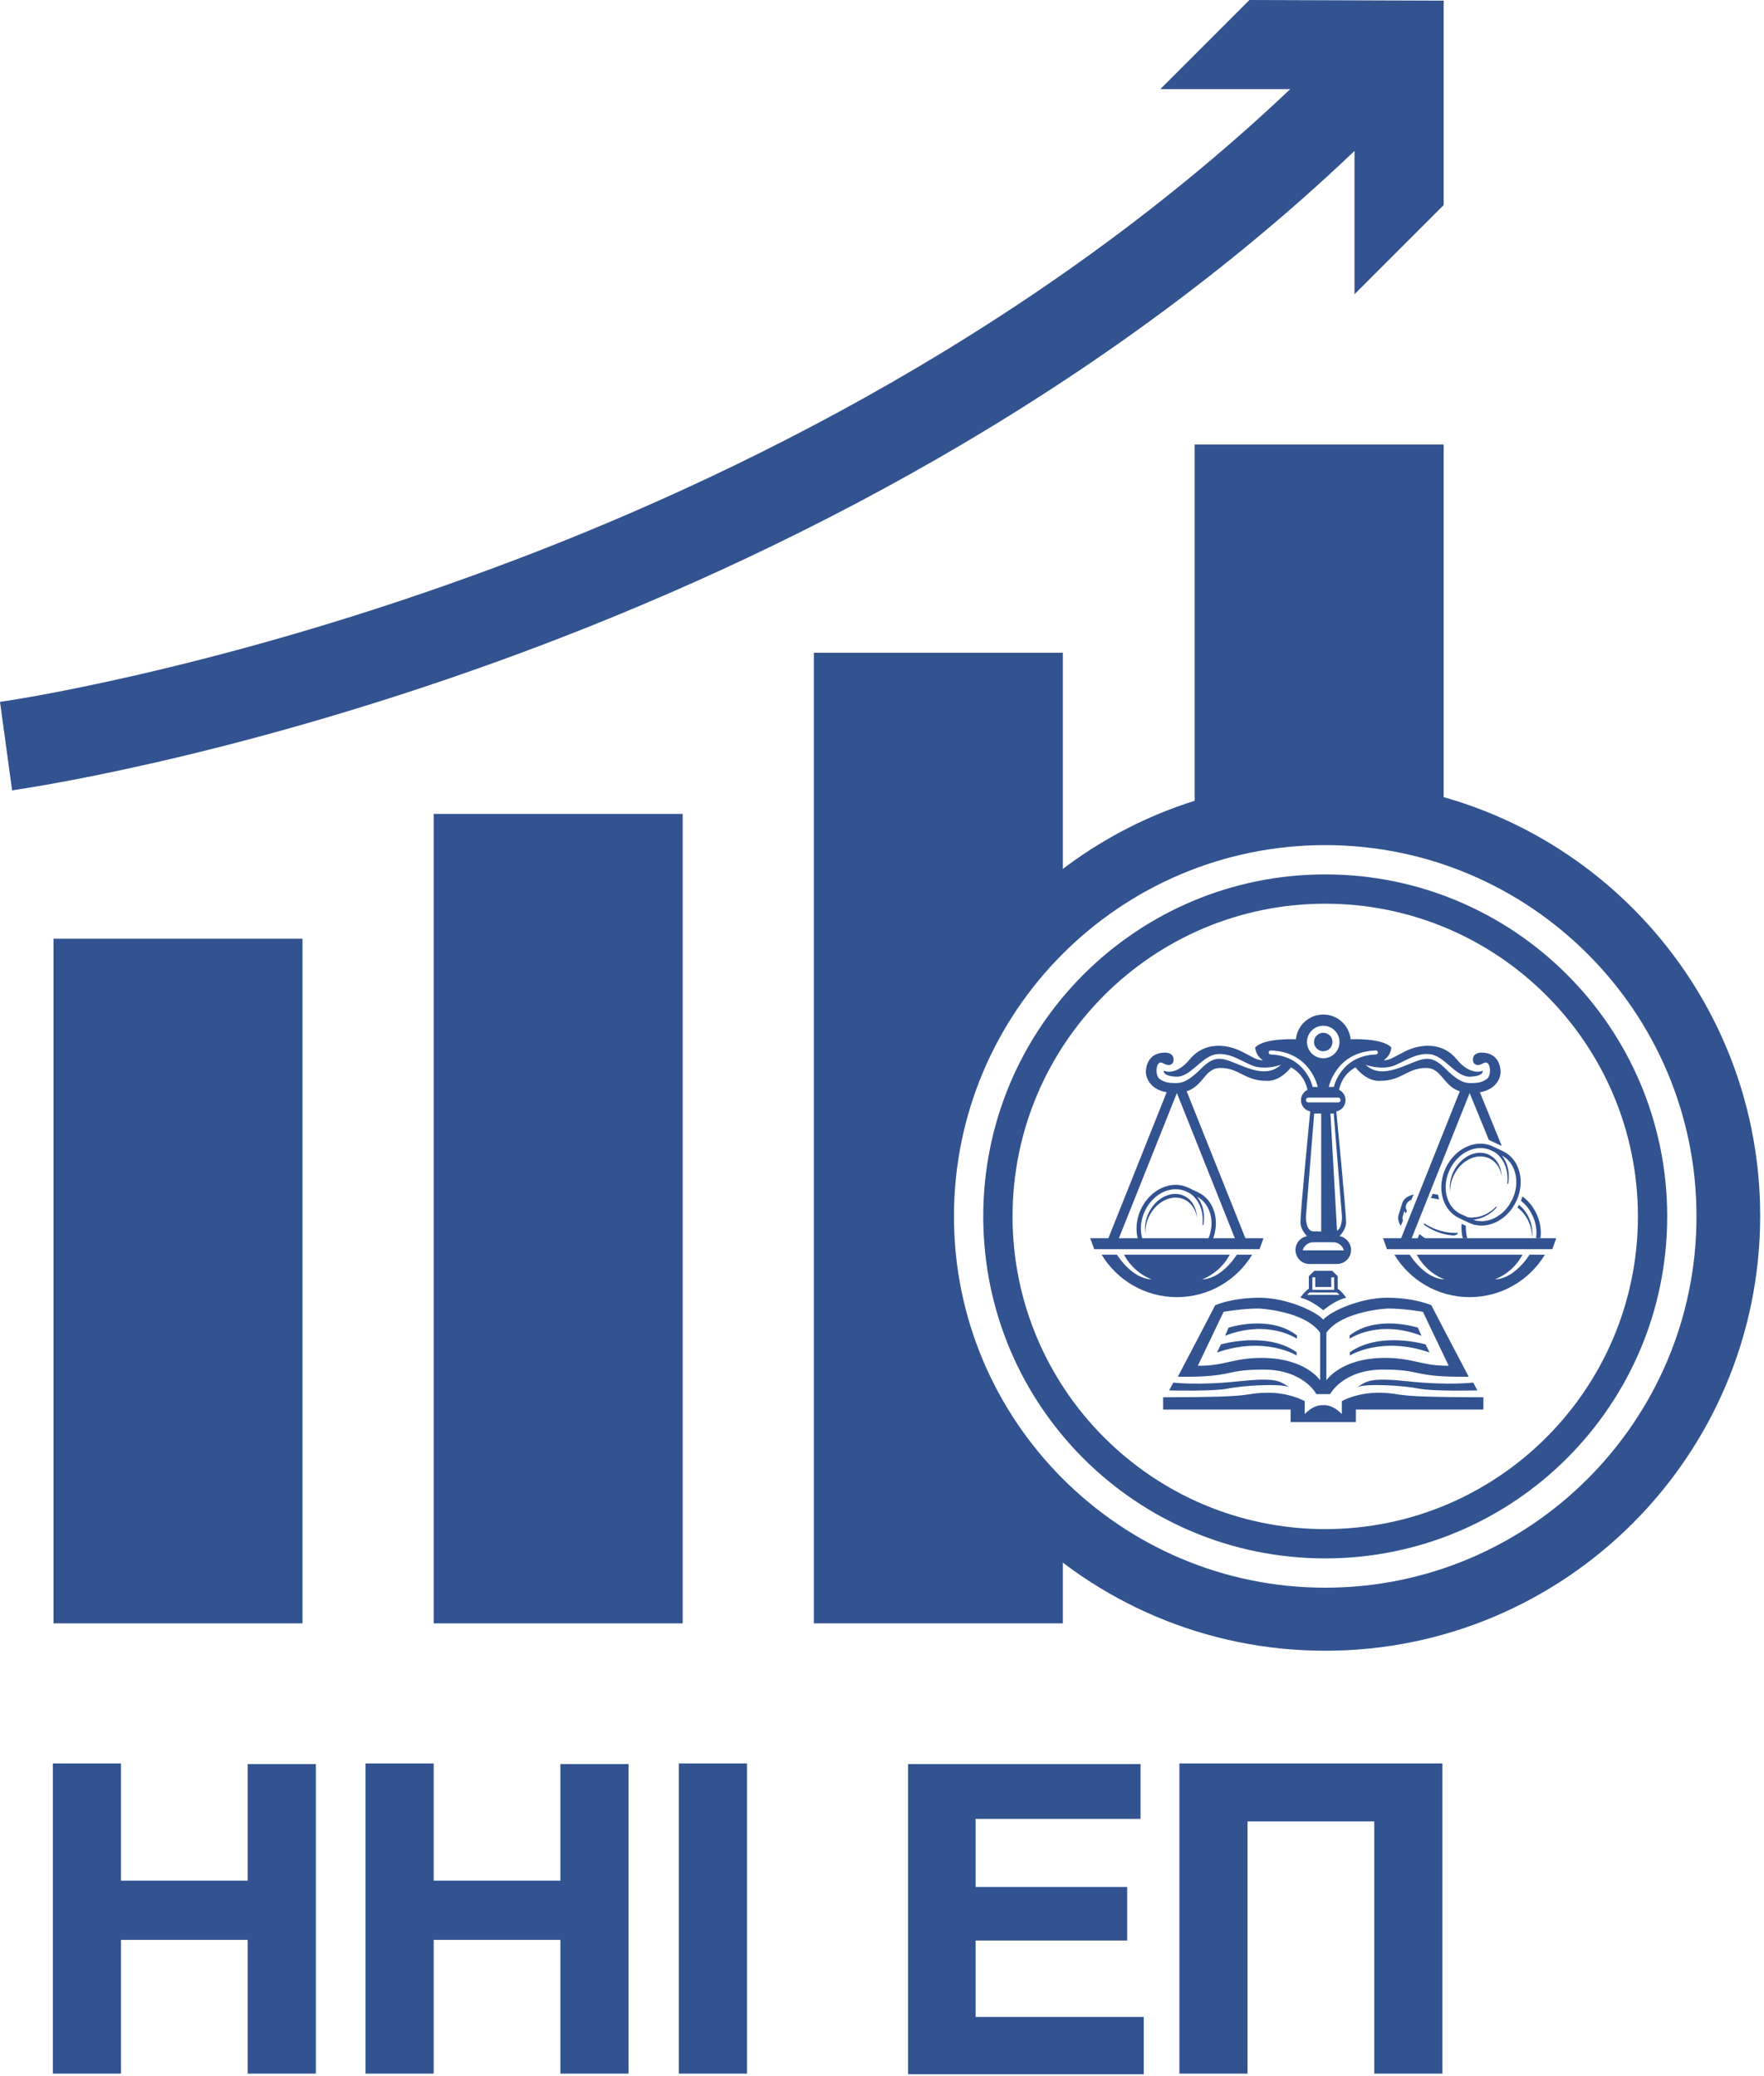
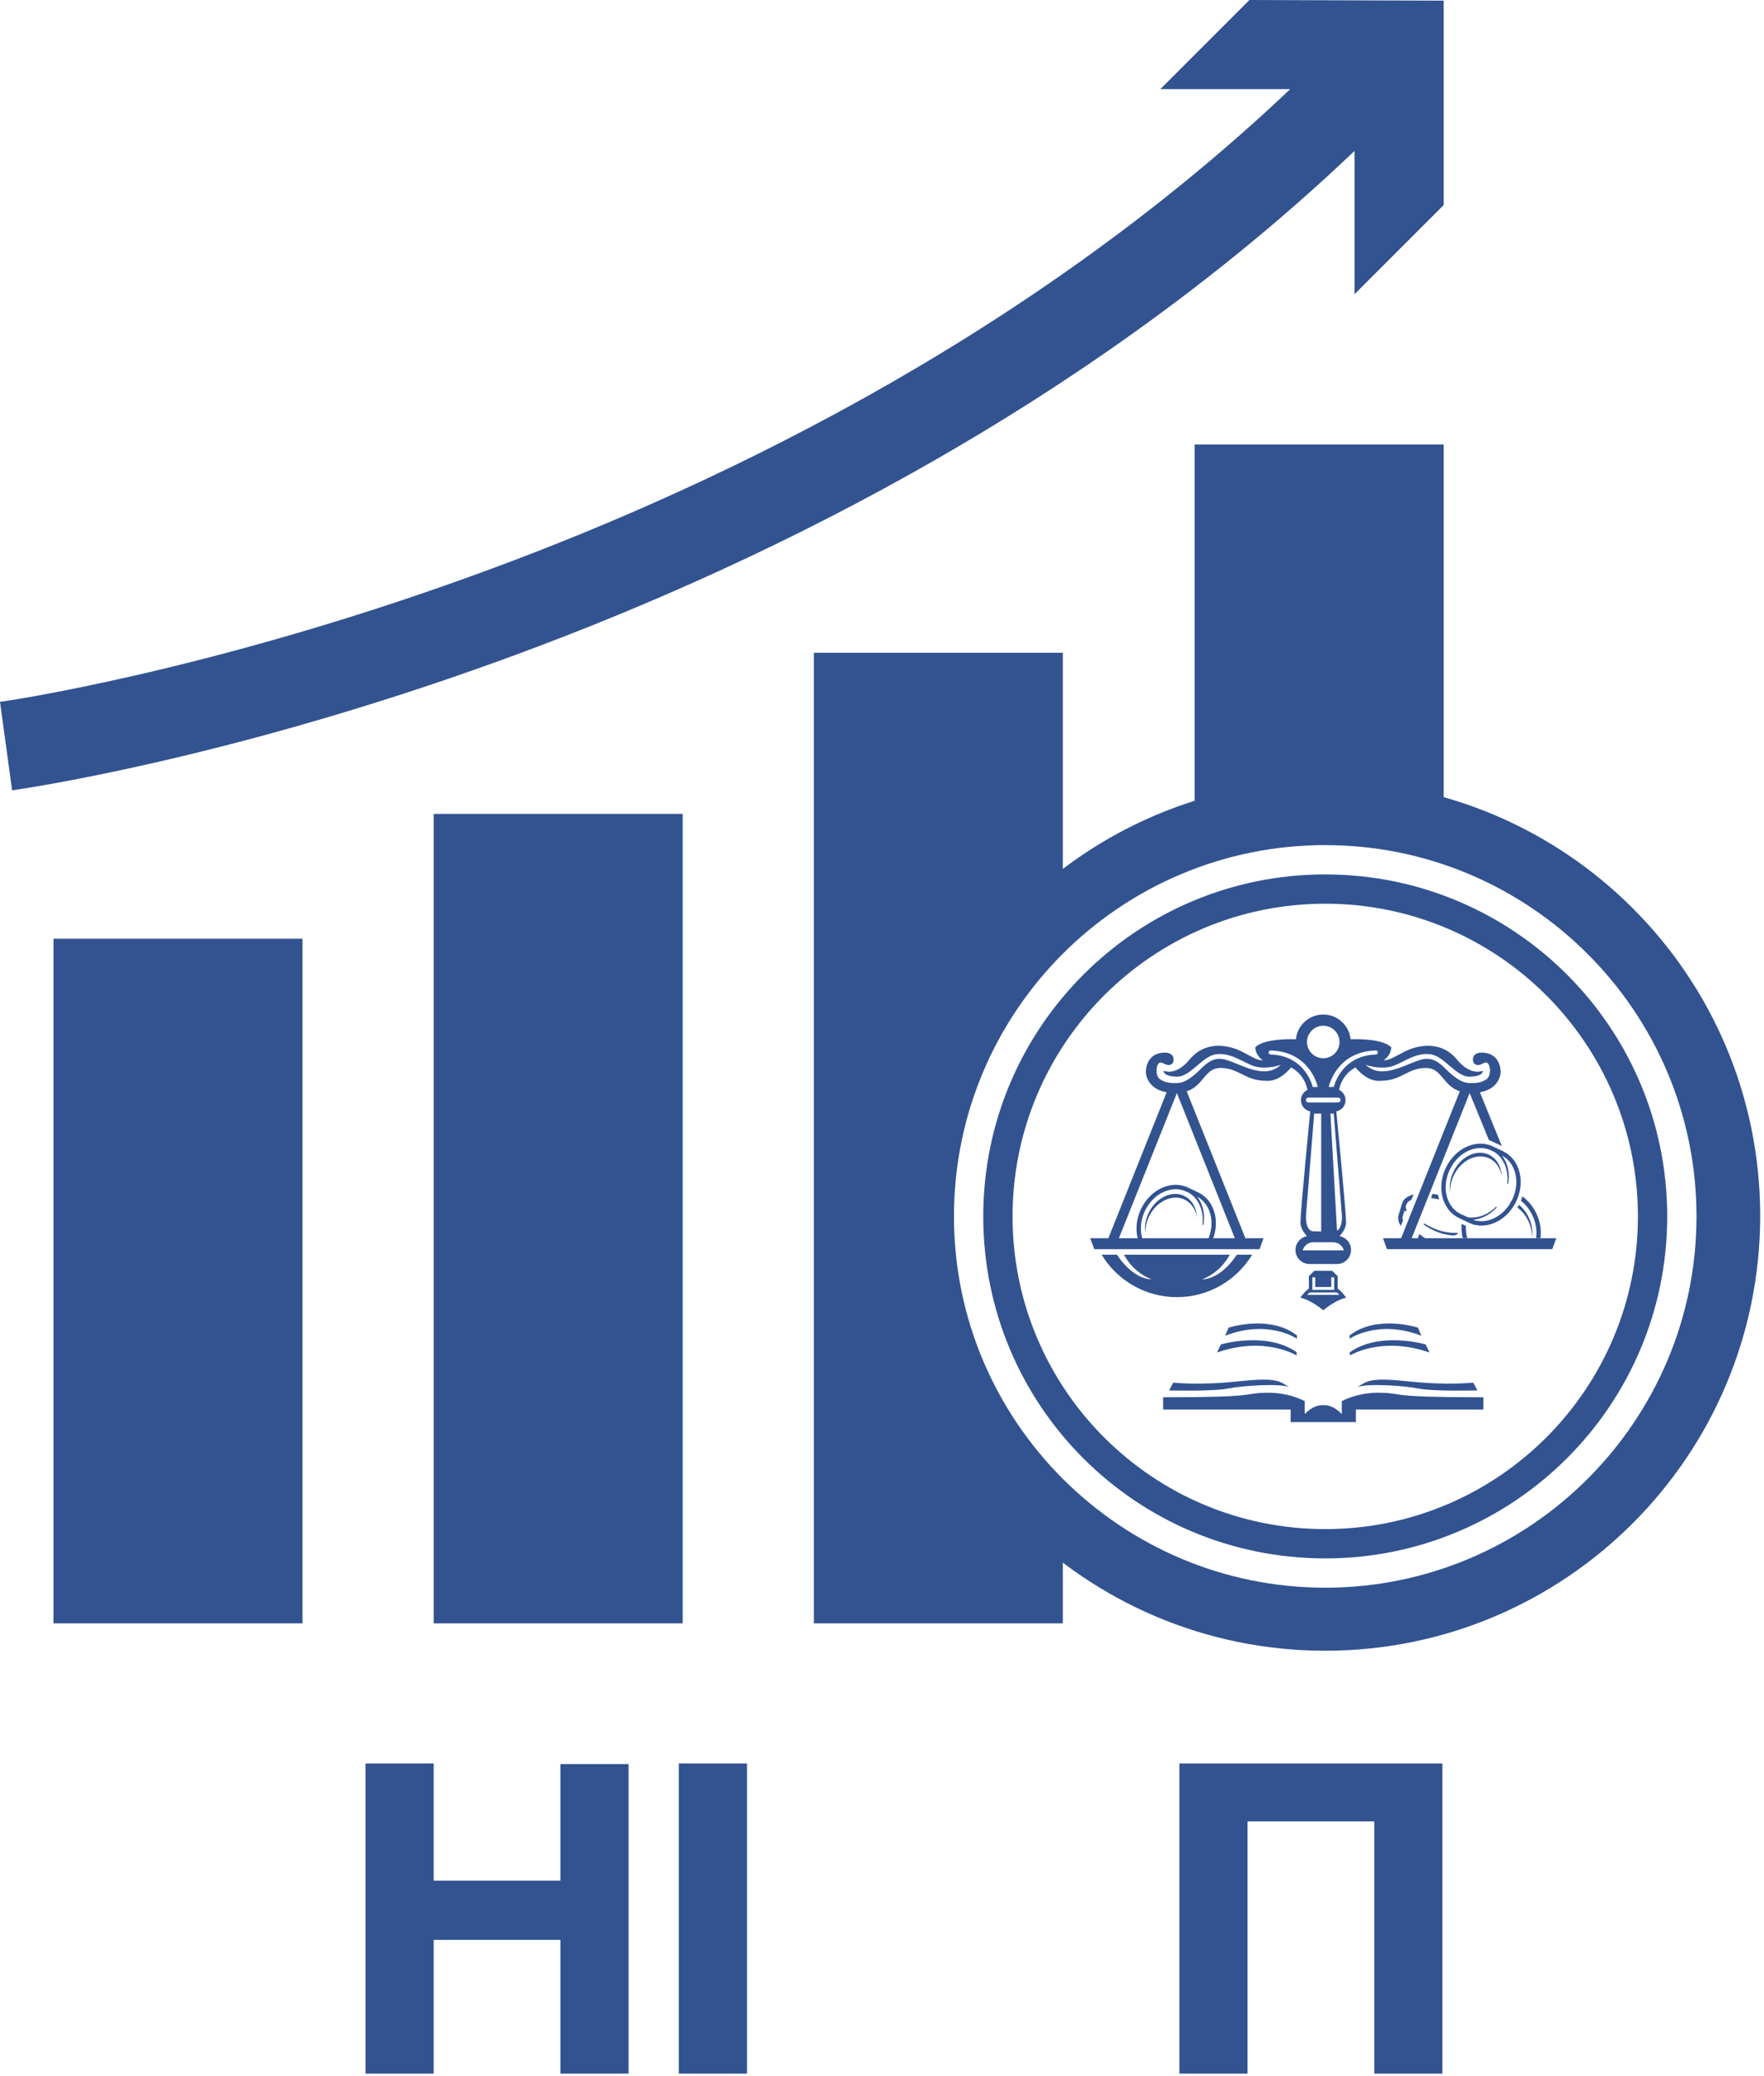
<svg xmlns="http://www.w3.org/2000/svg" version="1.1" width="277" height="326">
  <svg width="277" height="326" viewBox="0 0 277 326" fill="none">
    <path d="M47.5 147.4H8.4V254.9H47.5V147.4Z" fill="#325390" />
    <path d="M107.2 127.8H68.1V254.9H107.2V127.8Z" fill="#325390" />
    <path d="M166.9 102.5H127.8V254.9H166.9V238.5C150.436 226.029 145.5 213.246 145.5 191C145.5 168.754 150.436 153.971 166.9 141.5V102.5Z" fill="#325390" />
    <path d="M187.6 69.8H226.7V128C220.787 126.33 214.448 124.5 208 124.5C200.858 124.5 194.071 125.466 187.6 127.5V69.8Z" fill="#325390" />
    <path d="M196.2 0L182.2 14H202.6C160.6 53.8 110 77.5 73.9 90.5C32.2 105.6 0.3 110.2 0 110.2L1.9 124.1C3.2 123.9 35.2 119.4 78.3 103.8C115.9 90.2 168.8 65.5 212.7 23.7V46.2L226.7 32.2V0.1L196.2 0Z" fill="#325390" />
-     <path d="M49.6 276.9V325.6H38.9V304.6H19V325.6H8.3V276.9H19V295.3H38.9V277H49.6V276.9Z" fill="#325390" />
    <path d="M98.7 276.9V325.6H88V304.6H68.1V325.6H57.4V276.9H68.1V295.3H88V277H98.7V276.9Z" fill="#325390" />
    <path d="M117.3 276.9V325.6H106.6V276.9H117.3Z" fill="#325390" />
-     <path d="M179.1 276.9V285.6H153.2V296.3H177V304.7H153.2V316.7H179.6V325.7H142.6V277H179.1V276.9Z" fill="#325390" />
    <path d="M226.5 276.9V325.6H215.8V286H195.9V325.6H185.2V276.9H226.5Z" fill="#325390" />
    <path d="M208.1 132.7C240.2 132.7 266.4 158.8 266.4 191C266.4 223.2 240.2 249.3 208.1 249.3C176 249.3 149.8 223.2 149.8 191C149.8 158.8 175.9 132.7 208.1 132.7ZM208.1 122.6C170.4 122.6 139.8 153.2 139.8 190.9C139.8 228.6 170.4 259.2 208.1 259.2C245.8 259.2 276.4 228.6 276.4 190.9C276.4 153.2 245.8 122.6 208.1 122.6Z" fill="#325390" />
    <path d="M208.1 141.9C235.2 141.9 257.2 163.9 257.2 191C257.2 218.1 235.2 240.1 208.1 240.1C181 240.1 159 218.1 159 191C159 163.9 181 141.9 208.1 141.9ZM208.1 137.3C178.5 137.3 154.4 161.3 154.4 191C154.4 220.7 178.4 244.7 208.1 244.7C237.7 244.7 261.8 220.7 261.8 191C261.8 161.3 237.7 137.3 208.1 137.3Z" fill="#325390" />
-     <path d="M192.14 205.98C192.14 205.98 195.101 205.463 197.64 205.463C197.64 205.463 204.815 205.784 207.306 209.262V216.743C207.306 216.743 205.019 213.218 198.11 213.218C193.597 213.218 192.187 214.534 188.098 214.44C189.508 211.526 192.14 205.98 192.14 205.98ZM208.277 209.262C210.768 205.784 217.944 205.463 217.944 205.463C220.482 205.463 223.443 205.98 223.443 205.98C223.443 205.98 226.075 211.526 227.486 214.44C223.396 214.534 221.986 213.218 217.474 213.218C210.565 213.218 208.277 216.743 208.277 216.743V209.262ZM198.391 215.051C204.736 215.051 206.711 218.905 206.711 218.905H208.872C208.872 218.905 210.847 215.051 217.192 215.051C223.537 215.051 221.61 216.273 230.635 216.179C229.131 213.359 224.76 204.946 224.76 204.946C224.76 204.946 222.175 203.771 217.802 203.771C213.523 203.771 208.891 205.933 207.792 207.214C206.693 205.933 202.061 203.771 197.78 203.771C193.409 203.771 190.824 204.946 190.824 204.946C190.824 204.946 186.453 213.359 184.949 216.179C193.974 216.273 192.046 215.051 198.391 215.051Z" fill="#325390" />
    <path d="M203.608 212.841V212.324C198.862 208.987 191.717 211.102 191.717 211.102L191.106 212.371C198.673 209.739 203.608 212.841 203.608 212.841Z" fill="#325390" />
    <path d="M203.655 210.209V209.692C199.372 206.355 192.927 208.47 192.927 208.47L192.375 209.739C199.203 207.107 203.655 210.209 203.655 210.209Z" fill="#325390" />
    <path d="M192.797 218.036C195.101 217.566 200.928 217.19 202.433 217.8C200.882 216.861 200.553 216.249 194.348 216.907C188.144 217.566 184.243 217.095 184.243 217.095L183.585 218.324C183.585 218.324 190.494 218.505 192.797 218.036Z" fill="#325390" />
    <path d="M211.975 212.324V212.841C211.975 212.841 216.91 209.739 224.477 212.371L223.866 211.102C223.866 211.102 216.722 208.987 211.975 212.324Z" fill="#325390" />
    <path d="M223.208 209.741L222.656 208.471C222.656 208.471 216.211 206.356 211.927 209.693L211.928 210.21C211.928 210.21 216.38 207.108 223.208 209.741Z" fill="#325390" />
    <path d="M221.233 216.907C215.029 216.249 214.7 216.86 213.149 217.801C214.653 217.189 220.482 217.565 222.784 218.036C225.088 218.506 231.997 218.324 231.997 218.324L231.339 217.095C231.339 217.095 227.438 217.565 221.233 216.907Z" fill="#325390" />
    <path d="M217.003 218.694C213.196 218.553 210.705 220.01 210.705 220.01V222.03C209.458 220.751 208.363 220.604 207.791 220.64C207.219 220.604 206.124 220.751 204.877 222.03V220.01C204.877 220.01 202.386 218.553 198.578 218.694C194.772 218.835 197.827 219.399 182.646 219.399V221.325H202.668V223.3H212.914V221.325H232.937V219.399C217.755 219.399 220.81 218.835 217.003 218.694Z" fill="#325390" />
    <path d="M210.321 203.328H205.262C205.567 202.958 205.704 202.938 205.704 202.938H209.878C209.878 202.938 210.016 202.958 210.321 203.328ZM206.079 200.567H206.532V202.084H209.05V200.567H209.503V202.538H206.079V200.567ZM210.057 202.348V200.388L209.193 199.545H206.39L205.526 200.388V202.348C204.831 202.811 204.198 203.759 204.198 203.759C205.585 204.069 207.058 205.148 207.654 205.621L207.794 205.747L207.928 205.621C208.524 205.148 209.998 204.069 211.384 203.759C211.384 203.759 210.752 202.811 210.057 202.348Z" fill="#325390" />
    <path d="M188.782 200.884C191.383 199.844 192.651 197.888 193.109 197.013H176.502C176.959 197.888 178.227 199.844 180.828 200.884C178.714 200.818 176.752 199.054 175.387 197.013H172.987C175.406 201.007 179.795 203.678 184.806 203.678C189.819 203.678 194.206 201.007 196.626 197.013H194.221C192.859 199.054 190.898 200.818 188.782 200.884Z" fill="#325390" />
-     <path d="M239.078 198.458C237.849 199.825 236.345 200.835 234.756 200.884C235.823 200.457 236.665 199.878 237.32 199.279C237.803 198.838 238.183 198.389 238.476 197.987C238.751 197.605 238.949 197.263 239.081 197.013H222.475C222.931 197.889 224.199 199.844 226.802 200.884C224.685 200.819 222.725 199.054 221.362 197.013H218.958C221.377 201.008 225.764 203.677 230.778 203.677C235.786 203.677 240.176 201.008 242.595 197.013H240.195C239.856 197.519 239.482 198.006 239.078 198.458Z" fill="#325390" />
    <path d="M209.446 170.675H208.655C208.655 170.675 209.772 165.12 216.052 164.947C216.217 164.943 216.358 165.076 216.369 165.244V165.262C216.369 165.427 216.239 165.569 216.071 165.573C210.521 165.756 209.446 170.675 209.446 170.675ZM210.511 172.725C210.511 172.937 210.341 173.109 210.129 173.109H205.454C205.241 173.109 205.07 172.937 205.07 172.725C205.07 172.515 205.241 172.343 205.454 172.343H210.129C210.341 172.343 210.511 172.515 210.511 172.725ZM210.727 190.996C210.727 190.996 210.801 192.793 209.952 193.243L208.919 174.85H209.434L210.727 190.996ZM211.02 196.33H204.561C204.641 196.036 204.796 195.772 205.006 195.563C205.317 195.251 205.75 195.058 206.226 195.058H209.354C210.152 195.058 210.822 195.595 211.02 196.33ZM205.07 190.996L206.365 174.85H207.468V193.388C207.453 193.375 207.316 193.346 206.269 193.346C204.975 193.346 205.07 190.996 205.07 190.996ZM199.512 165.573C199.338 165.569 199.204 165.416 199.214 165.244C199.224 165.077 199.359 164.947 199.523 164.947H199.531C205.81 165.12 206.926 170.675 206.926 170.675H206.135C206.135 170.675 205.061 165.756 199.512 165.573ZM207.791 161.062C209.199 161.062 210.343 162.207 210.343 163.616C210.343 165.023 209.199 166.168 207.791 166.168C206.382 166.168 205.237 165.023 205.237 163.616C205.237 162.207 206.382 161.062 207.791 161.062ZM193.908 194.423H175.701L184.806 171.631L193.908 194.423ZM244.381 194.423H223.823C223.353 194.228 223.286 194.013 222.882 193.778L222.63 194.423H221.673L230.777 171.631L233.793 178.992L235.826 179.937L232.384 171.511C235.586 170.95 235.646 168.411 235.646 168.411C235.646 168.411 235.791 165.677 233.2 165.317C230.85 164.992 231.186 166.828 231.545 167.043C231.907 167.26 232.05 167.403 233.058 166.899C234.064 166.397 234.28 168.842 233.489 169.417C232.696 169.993 231.907 170.064 231.115 170.064C230.324 170.064 229.317 170.138 227.015 167.836C224.714 165.533 223.633 166.109 220.83 167.26C218.024 168.411 216.083 168.698 214.428 167.187C215.22 167.474 217.089 167.907 218.671 167.403C220.254 166.899 222.268 165.246 224.571 165.533C226.87 165.822 228.597 169.129 230.827 169.058C233.058 168.987 232.841 168.123 232.841 168.123C232.841 168.123 230.97 169.058 228.742 166.325C226.511 163.591 223.058 163.878 220.613 165.101C218.873 165.973 218.299 166.477 217.255 166.489C217.694 166.198 218.371 165.622 218.482 164.479C217.092 162.944 212.106 163.183 212.106 163.183H212.084C211.868 161.003 210.028 159.3 207.791 159.3C205.552 159.3 203.713 161.003 203.496 163.183H203.477C203.477 163.183 198.489 162.944 197.099 164.479C197.21 165.622 197.889 166.198 198.325 166.489C197.284 166.477 196.708 165.973 194.967 165.101C192.523 163.878 189.069 163.591 186.841 166.325C184.611 169.058 182.741 168.123 182.741 168.123C182.741 168.123 182.525 168.987 184.753 169.058C186.984 169.129 188.71 165.822 191.012 165.533C193.314 165.246 195.328 166.899 196.909 167.403C198.491 167.907 200.363 167.474 201.152 167.187C199.499 168.698 197.557 168.411 194.753 167.26C191.947 166.109 190.867 165.533 188.565 167.836C186.266 170.138 185.257 170.064 184.466 170.064C183.676 170.064 182.884 169.993 182.092 169.417C181.302 168.842 181.516 166.397 182.525 166.899C183.531 167.403 183.676 167.26 184.035 167.043C184.394 166.828 184.732 164.992 182.38 165.317C179.79 165.677 179.935 168.411 179.935 168.411C179.935 168.411 179.994 170.95 183.199 171.511L174.048 194.423H171.2L171.824 196.149H197.788L198.409 194.423H195.563L186.349 171.358C189.033 170.476 189.16 167.691 191.642 167.691C194.591 167.691 195.471 169.705 198.779 169.705C200.629 169.864 202.089 168.394 202.736 167.603C204.546 168.604 205.124 170.19 205.309 171.131C204.706 171.423 204.29 172.036 204.29 172.75C204.29 173.624 204.914 174.35 205.74 174.514C205.691 175.019 204.206 190.257 204.206 191.953C204.206 192.756 204.704 193.518 205.235 194.102C204.208 194.289 203.427 195.188 203.427 196.269C203.427 196.878 203.673 197.428 204.072 197.828C204.47 198.227 205.023 198.474 205.632 198.474H209.948C211.166 198.474 212.154 197.488 212.154 196.269C212.154 195.728 211.958 195.234 211.635 194.849C211.311 194.468 210.86 194.194 210.346 194.102C210.879 193.518 211.375 192.756 211.375 191.953C211.375 190.257 209.891 175.019 209.841 174.514C210.669 174.35 211.291 173.624 211.291 172.75C211.291 172.036 210.875 171.423 210.274 171.131C210.456 170.19 211.036 168.604 212.846 167.603C213.492 168.394 214.952 169.864 216.802 169.705C220.109 169.705 220.989 167.691 223.938 167.691C226.423 167.691 226.549 170.476 229.231 171.358L220.019 194.423H217.172L217.795 196.149H243.757L244.381 194.423Z" fill="#325390" />
-     <path d="M207.791 165.065C208.591 165.065 209.241 164.414 209.241 163.615C209.241 162.816 208.591 162.165 207.791 162.165C206.992 162.165 206.341 162.816 206.341 163.615C206.341 164.414 206.992 165.065 207.791 165.065Z" fill="#325390" />
    <path d="M187.212 188.85C186.889 188.392 186.462 188.022 185.945 187.776C184.003 186.859 181.495 188.068 180.358 190.475C179.85 191.55 179.699 192.683 179.861 193.689C179.825 192.838 180.002 191.925 180.415 191.053C181.553 188.646 184.059 187.436 186.002 188.354C187.079 188.865 187.762 189.923 187.959 191.175C187.951 190.969 187.93 190.765 187.897 190.565C187.792 189.927 187.56 189.339 187.212 188.85Z" fill="#325390" />
    <path d="M190.733 190.49C190.353 189.024 189.469 187.882 188.236 187.271C188.209 187.255 188.179 187.243 188.15 187.228L186.56 186.476C186.442 186.421 186.325 186.371 186.203 186.327C185.376 186.018 184.471 185.961 183.556 186.159C182.551 186.377 181.585 186.894 180.763 187.656C180.621 187.789 180.482 187.93 180.35 188.075C180.217 188.219 180.087 188.374 179.966 188.534C179.904 188.614 179.843 188.695 179.786 188.78C179.669 188.946 179.558 189.12 179.455 189.299C179.35 189.48 179.251 189.669 179.161 189.857C178.55 191.151 178.331 192.592 178.545 193.917C178.562 194.016 178.581 194.115 178.602 194.211C178.631 194.345 178.663 194.478 178.703 194.607H179.417C179.398 194.549 179.379 194.491 179.362 194.43C179.304 194.231 179.257 194.022 179.221 193.808C179.028 192.62 179.228 191.32 179.781 190.15C179.862 189.977 179.951 189.806 180.047 189.643C180.14 189.481 180.242 189.324 180.347 189.173C180.4 189.096 180.455 189.021 180.509 188.95C180.621 188.806 180.736 188.665 180.856 188.534C180.976 188.403 181.101 188.277 181.23 188.157C182.725 186.772 184.703 186.355 186.266 187.095L186.567 187.236L186.789 187.341C186.858 187.388 186.927 187.431 186.992 187.48C188.469 188.555 189.032 190.527 188.827 192.291C188.818 192.384 188.952 192.405 188.971 192.313C189.026 192.006 189.059 191.693 189.067 191.38C189.093 190.433 188.9 189.48 188.455 188.632C188.32 188.374 188.162 188.135 187.986 187.913C188.236 188.043 188.467 188.198 188.677 188.377C189.74 189.27 190.298 190.72 190.24 192.286C190.223 192.735 190.156 193.193 190.034 193.651C189.975 193.871 189.906 194.091 189.822 194.31C189.784 194.409 189.742 194.509 189.7 194.607H190.439C190.523 194.398 190.595 194.182 190.658 193.967C190.693 193.84 190.727 193.713 190.757 193.586C190.994 192.544 190.989 191.481 190.733 190.49Z" fill="#325390" />
-     <path d="M220.183 188.936L219.616 190.786C219.454 191.313 219.581 191.895 219.971 192.485L220.309 191.647C220.225 191.407 220.211 191.185 220.271 190.986L220.53 190.142C220.591 190.277 220.668 190.41 220.756 190.541L220.918 190.139C220.849 189.994 220.796 189.843 220.763 189.687C220.748 189.606 220.741 189.526 220.744 189.446L220.838 189.135C220.933 188.831 221.206 188.575 221.626 188.392L221.964 187.554C221.008 187.8 220.385 188.278 220.183 188.936ZM225.81 187.6C225.524 187.543 225.241 187.495 224.963 187.459L224.707 188.117C225.127 188.165 225.56 188.241 226.001 188.342C225.927 188.108 225.86 187.858 225.81 187.6Z" fill="#325390" />
+     <path d="M220.183 188.936L219.616 190.786C219.454 191.313 219.581 191.895 219.971 192.485L220.309 191.647C220.225 191.407 220.211 191.185 220.271 190.986L220.53 190.142L220.918 190.139C220.849 189.994 220.796 189.843 220.763 189.687C220.748 189.606 220.741 189.526 220.744 189.446L220.838 189.135C220.933 188.831 221.206 188.575 221.626 188.392L221.964 187.554C221.008 187.8 220.385 188.278 220.183 188.936ZM225.81 187.6C225.524 187.543 225.241 187.495 224.963 187.459L224.707 188.117C225.127 188.165 225.56 188.241 226.001 188.342C225.927 188.108 225.86 187.858 225.81 187.6Z" fill="#325390" />
    <path d="M237.398 188.49C237.566 188.563 237.733 188.647 237.898 188.744V188.746C237.818 188.906 237.732 189.061 237.641 189.212C237.471 189.122 237.297 189.046 237.123 188.983C237.221 188.824 237.313 188.66 237.398 188.49Z" fill="#325390" />
    <path d="M240.558 194.381C240.594 193.528 240.416 192.614 240.004 191.743C239.584 190.854 238.975 190.127 238.279 189.61C238.281 189.609 238.281 189.606 238.284 189.605C238.302 189.58 238.317 189.552 238.334 189.527C238.399 189.415 238.464 189.3 238.523 189.182C239.141 189.682 239.678 190.356 240.061 191.165C240.569 192.241 240.72 193.372 240.558 194.381Z" fill="#325390" />
    <path d="M230.183 192.478L230.019 192.401L229.517 192.163C229.445 192.906 229.509 193.669 229.698 194.421H230.408C230.225 193.766 230.154 193.108 230.183 192.478ZM230.198 191.646C230.225 191.651 230.252 191.657 230.281 191.661C230.317 191.476 230.364 191.296 230.418 191.119H230.416L229.792 190.826C229.752 190.941 229.717 191.058 229.685 191.18C229.669 191.247 229.651 191.315 229.637 191.384L230.195 191.646H230.198ZM231.359 191.539C231.355 191.594 231.353 191.646 231.353 191.701C231.346 191.821 231.346 191.941 231.349 192.058C231.349 192.09 231.35 192.119 231.35 192.148C231.353 192.186 231.355 192.222 231.357 192.257C231.422 192.279 231.487 192.296 231.552 192.31C231.552 192.276 231.552 192.241 231.555 192.207C231.555 192.161 231.555 192.116 231.556 192.071C231.556 192.058 231.556 192.047 231.559 192.035C231.56 191.916 231.569 191.797 231.581 191.678C231.584 191.655 231.586 191.634 231.588 191.611C231.51 191.59 231.435 191.566 231.359 191.539ZM231.395 191.174C231.38 191.283 231.37 191.392 231.361 191.501C231.441 191.495 231.52 191.486 231.603 191.478C231.617 191.369 231.635 191.258 231.655 191.149C231.569 191.161 231.481 191.17 231.395 191.174ZM241.257 190.548C241.167 190.359 241.069 190.17 240.964 189.989C240.861 189.813 240.75 189.636 240.632 189.47C240.575 189.386 240.514 189.305 240.453 189.225C240.332 189.065 240.201 188.912 240.069 188.765C239.936 188.62 239.798 188.479 239.655 188.347C239.466 188.172 239.271 188.01 239.071 187.864C239.016 188.04 238.956 188.215 238.884 188.389C238.866 188.439 238.846 188.49 238.823 188.538C238.947 188.635 239.069 188.74 239.189 188.849C239.256 188.91 239.321 188.975 239.384 189.04C239.445 189.1 239.504 189.161 239.563 189.225C239.682 189.357 239.8 189.498 239.909 189.641C239.964 189.712 240.018 189.788 240.071 189.863C240.178 190.015 240.279 190.172 240.371 190.334C240.468 190.497 240.557 190.667 240.638 190.84C241.077 191.768 241.293 192.778 241.266 193.749C241.26 193.976 241.241 194.201 241.207 194.421H241.897C242.067 193.148 241.842 191.783 241.257 190.548Z" fill="#325390" />
    <path d="M235.072 182.384C234.749 181.926 234.322 181.556 233.806 181.31C231.863 180.393 229.355 181.602 228.219 184.01C227.71 185.085 227.559 186.217 227.721 187.223C227.685 186.372 227.862 185.459 228.275 184.587C229.414 182.18 231.92 180.97 233.862 181.888C234.94 182.399 235.622 183.457 235.82 184.709C235.811 184.503 235.791 184.3 235.757 184.1C235.652 183.461 235.421 182.873 235.072 182.384Z" fill="#325390" />
    <path d="M238.101 185.823C238.085 186.27 238.017 186.728 237.895 187.186C237.836 187.406 237.767 187.627 237.683 187.845C237.62 188.01 237.551 188.173 237.475 188.335C237.471 188.345 237.467 188.354 237.46 188.365C237.44 188.406 237.419 188.448 237.398 188.49C237.314 188.66 237.221 188.824 237.123 188.984C236.065 190.704 234.347 191.736 232.68 191.752C232.697 191.746 232.224 191.766 231.757 191.651C231.701 191.637 231.644 191.627 231.589 191.611C231.574 191.607 231.557 191.603 231.542 191.599C231.481 191.582 231.42 191.561 231.359 191.54C231.33 191.53 231.3 191.519 231.271 191.508C231.3 191.506 231.332 191.504 231.361 191.502C231.401 191.498 231.444 191.496 231.485 191.49C231.523 191.487 231.563 191.483 231.603 191.479C231.796 191.454 231.992 191.416 232.187 191.366C232.298 191.338 232.409 191.305 232.521 191.267C232.55 191.258 232.578 191.248 232.605 191.237C232.643 191.225 232.679 191.212 232.716 191.197C233.6 190.866 234.386 190.299 235.016 189.599C235.077 189.528 234.976 189.431 234.909 189.498C234.295 190.107 233.546 190.603 232.729 190.895H232.727C232.679 190.912 232.634 190.929 232.586 190.943C232.408 191.002 232.224 191.048 232.039 191.086C231.944 191.107 231.847 191.122 231.75 191.136C231.719 191.141 231.687 191.145 231.655 191.149C231.569 191.162 231.481 191.171 231.395 191.175C231.357 191.176 231.317 191.179 231.279 191.181C230.985 191.191 230.698 191.171 230.419 191.12H230.416L229.793 190.826L229.398 190.639C229.398 190.636 229.395 190.636 229.395 190.636C228.598 190.259 227.964 189.618 227.552 188.797C227.417 188.536 227.308 188.26 227.223 187.965C227.165 187.765 227.118 187.558 227.083 187.344C226.89 186.155 227.089 184.855 227.642 183.684C227.724 183.513 227.812 183.343 227.909 183.179C228.001 183.017 228.104 182.859 228.209 182.708C228.262 182.633 228.316 182.557 228.371 182.485C228.482 182.343 228.598 182.202 228.717 182.069C228.837 181.939 228.963 181.814 229.091 181.694C230.586 180.308 232.565 179.889 234.128 180.631L234.428 180.772L234.65 180.877C234.72 180.923 234.79 180.967 234.855 181.015C236.33 182.09 236.894 184.063 236.688 185.827C236.68 185.92 236.814 185.94 236.833 185.848C236.887 185.541 236.921 185.229 236.93 184.915C236.955 183.969 236.761 183.014 236.316 182.169C236.181 181.91 236.024 181.67 235.848 181.448C236.098 181.579 236.329 181.734 236.539 181.912C237.601 182.804 238.161 184.256 238.101 185.823ZM238.595 184.025C238.215 182.559 237.33 181.419 236.098 180.808C236.07 180.79 236.041 180.778 236.011 180.764L234.421 180.011C234.304 179.957 234.186 179.906 234.065 179.862C233.237 179.554 232.332 179.497 231.418 179.694C230.412 179.913 229.446 180.429 228.624 181.192C228.482 181.324 228.344 181.464 228.211 181.609C228.079 181.754 227.949 181.91 227.827 182.069C227.766 182.149 227.705 182.231 227.649 182.315C227.53 182.481 227.419 182.655 227.316 182.834C227.211 183.014 227.113 183.204 227.023 183.393C226.411 184.687 226.193 186.127 226.407 187.453C226.423 187.551 226.443 187.65 226.463 187.747C226.52 188.014 226.593 188.27 226.684 188.515C227.129 189.752 227.978 190.725 229.104 191.256C229.106 191.256 229.106 191.258 229.108 191.258L229.614 191.498L230.257 191.802L230.695 192.011C230.91 192.111 231.133 192.196 231.357 192.258C231.423 192.279 231.488 192.296 231.553 192.311C231.597 192.321 231.643 192.331 231.689 192.34C231.912 192.391 232.14 192.422 232.369 192.435C232.46 192.441 232.552 192.443 232.643 192.443C233.374 192.443 234.124 192.275 234.855 191.935C236.033 191.389 237.043 190.456 237.749 189.27C237.765 189.246 237.778 189.221 237.793 189.198C237.868 189.072 237.937 188.942 238.005 188.81C238.036 188.749 238.066 188.688 238.095 188.627C238.166 188.475 238.234 188.322 238.292 188.167C238.381 187.949 238.454 187.725 238.52 187.503C238.555 187.375 238.589 187.249 238.618 187.121C238.856 186.079 238.851 185.016 238.595 184.025Z" fill="#325390" />
    <path d="M227.63 193.934C227.585 193.93 227.542 193.922 227.5 193.914C227.441 193.906 227.386 193.898 227.328 193.887C225.957 193.651 224.685 193.084 223.614 192.307C223.51 192.226 223.639 192.077 223.752 192.15C224.78 192.812 225.985 193.294 227.248 193.492L227.251 193.491C227.325 193.503 227.394 193.515 227.468 193.523C227.743 193.561 228.022 193.58 228.302 193.587C228.449 193.593 228.594 193.591 228.74 193.588C228.786 193.586 228.834 193.585 228.881 193.583C229.01 193.58 228.925 193.867 228.32 193.996C228.261 193.993 228.201 193.992 228.142 193.988C227.972 193.977 227.801 193.958 227.63 193.934Z" fill="#325390" />
  </svg>
  <style>@media (prefers-color-scheme: light) { :root { filter: none; } }
@media (prefers-color-scheme: dark) { :root { filter: none; } }
</style>
</svg>